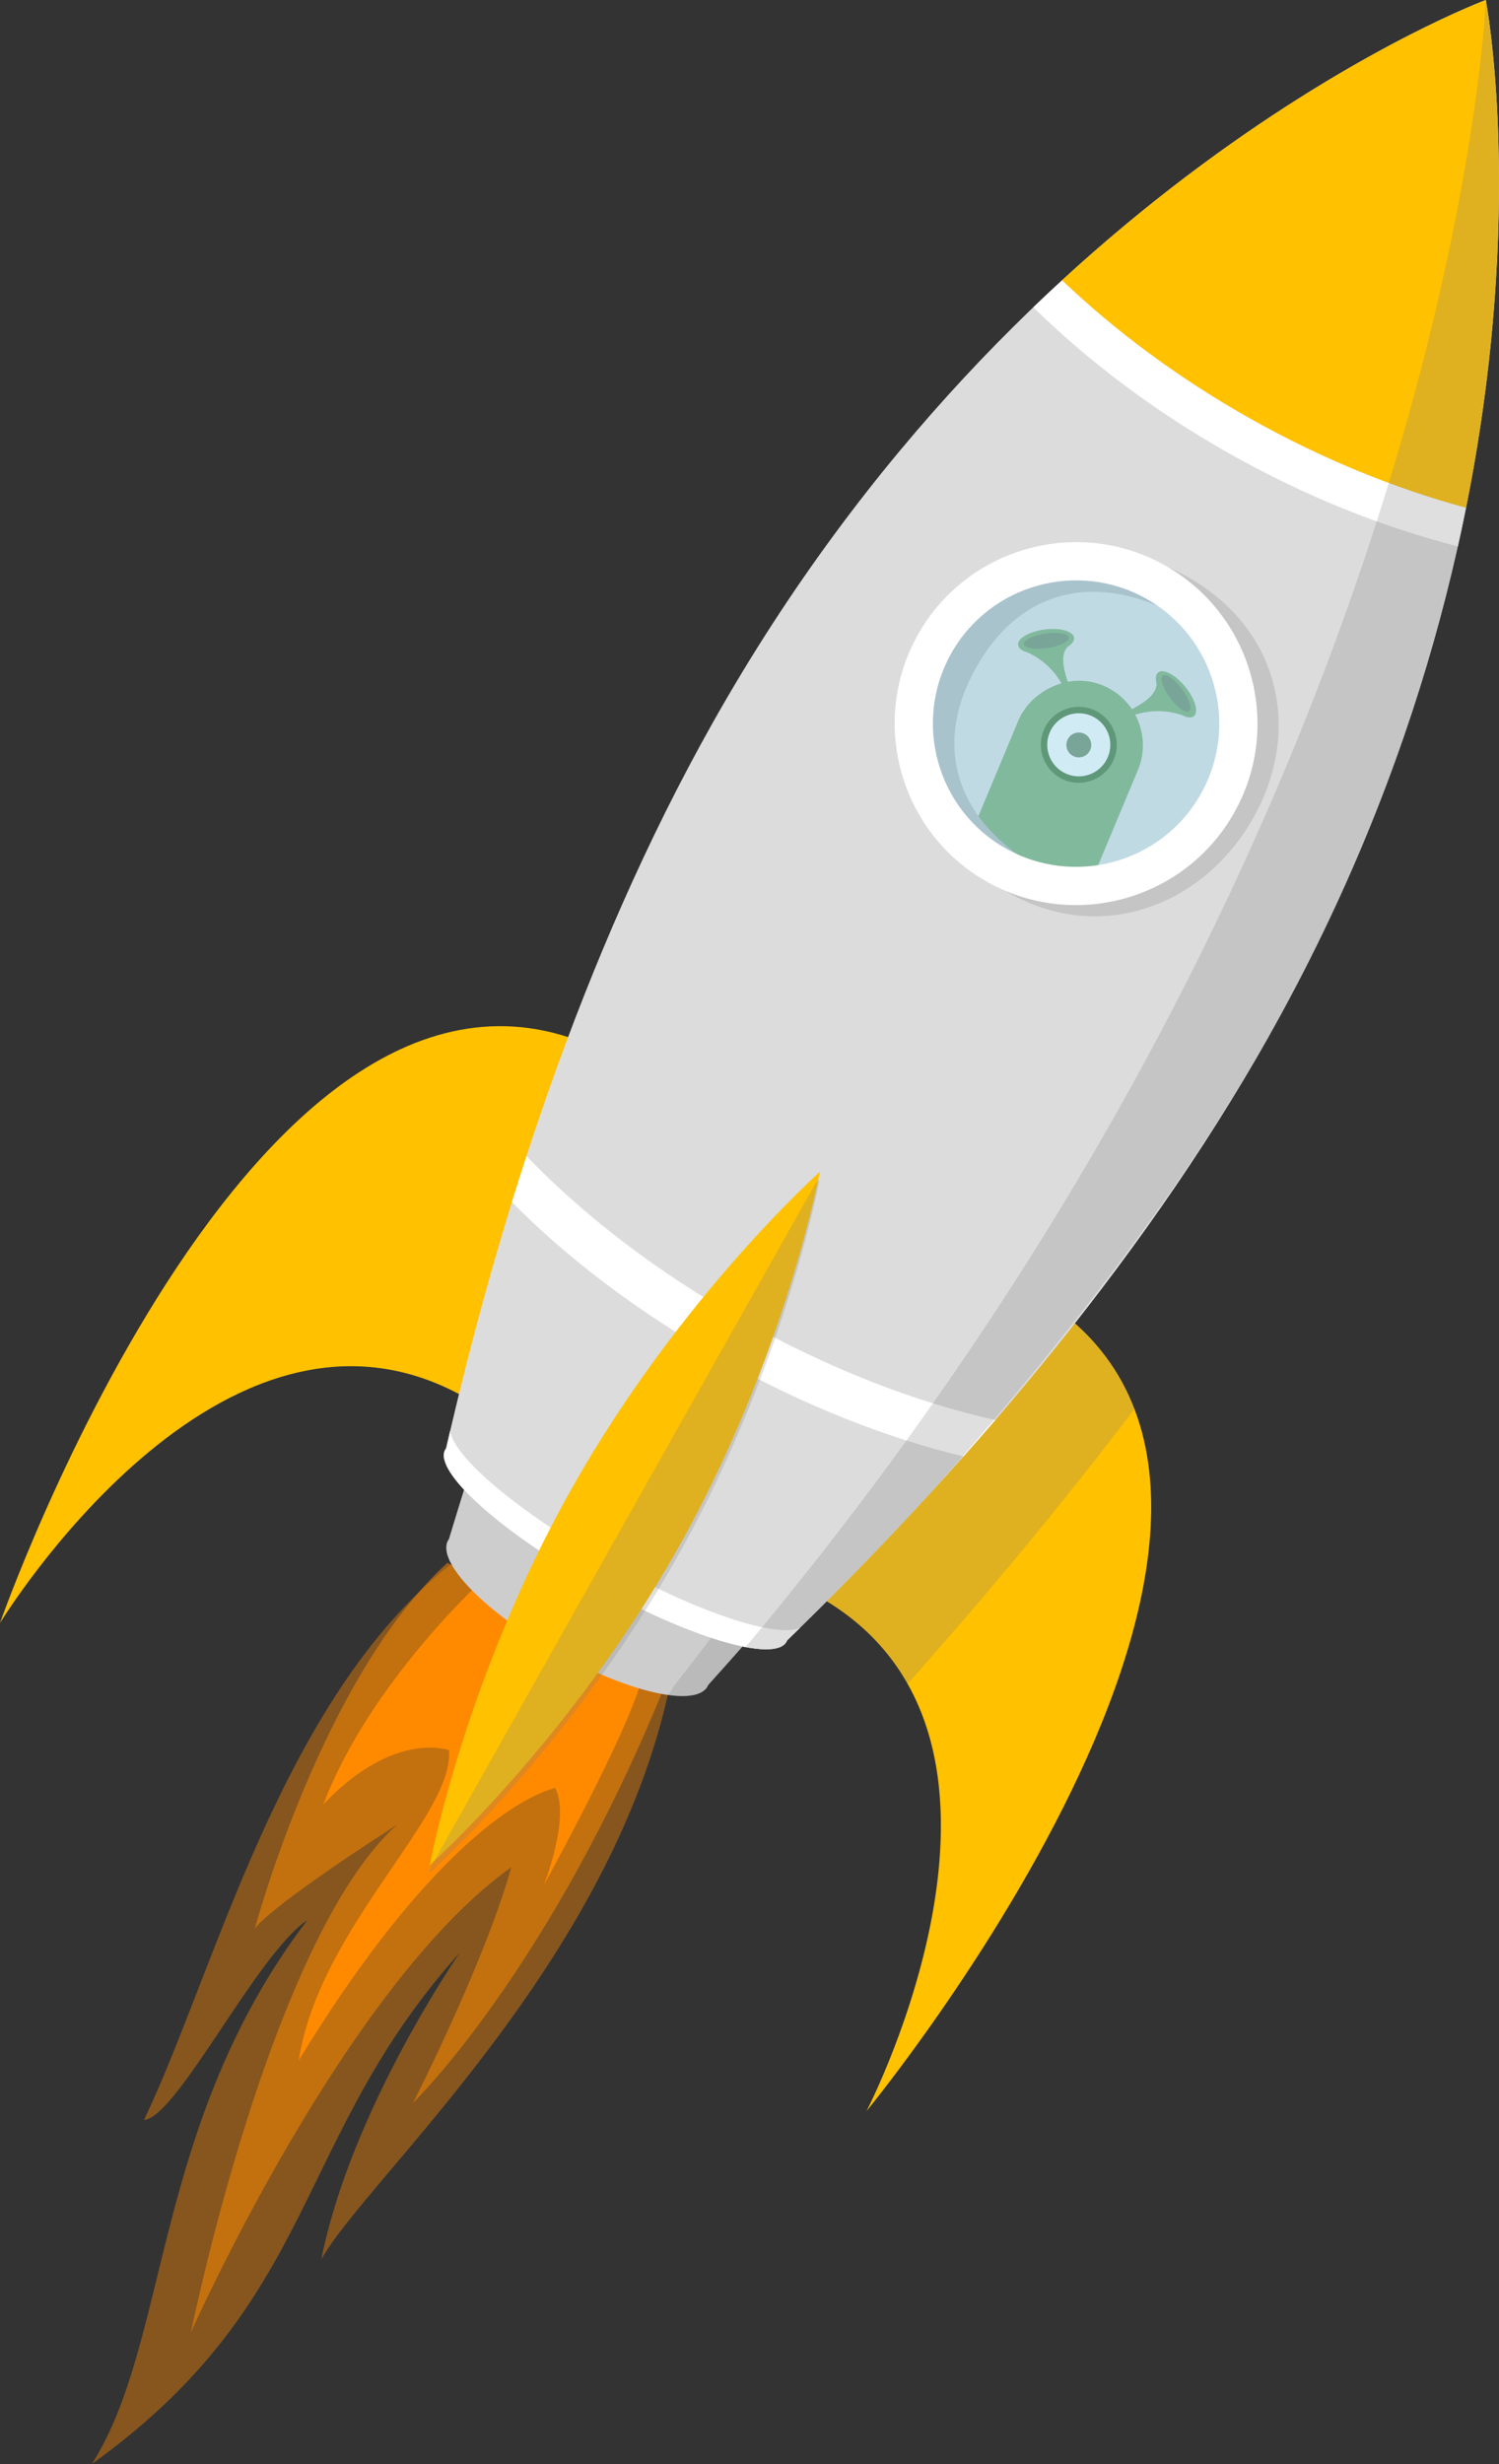
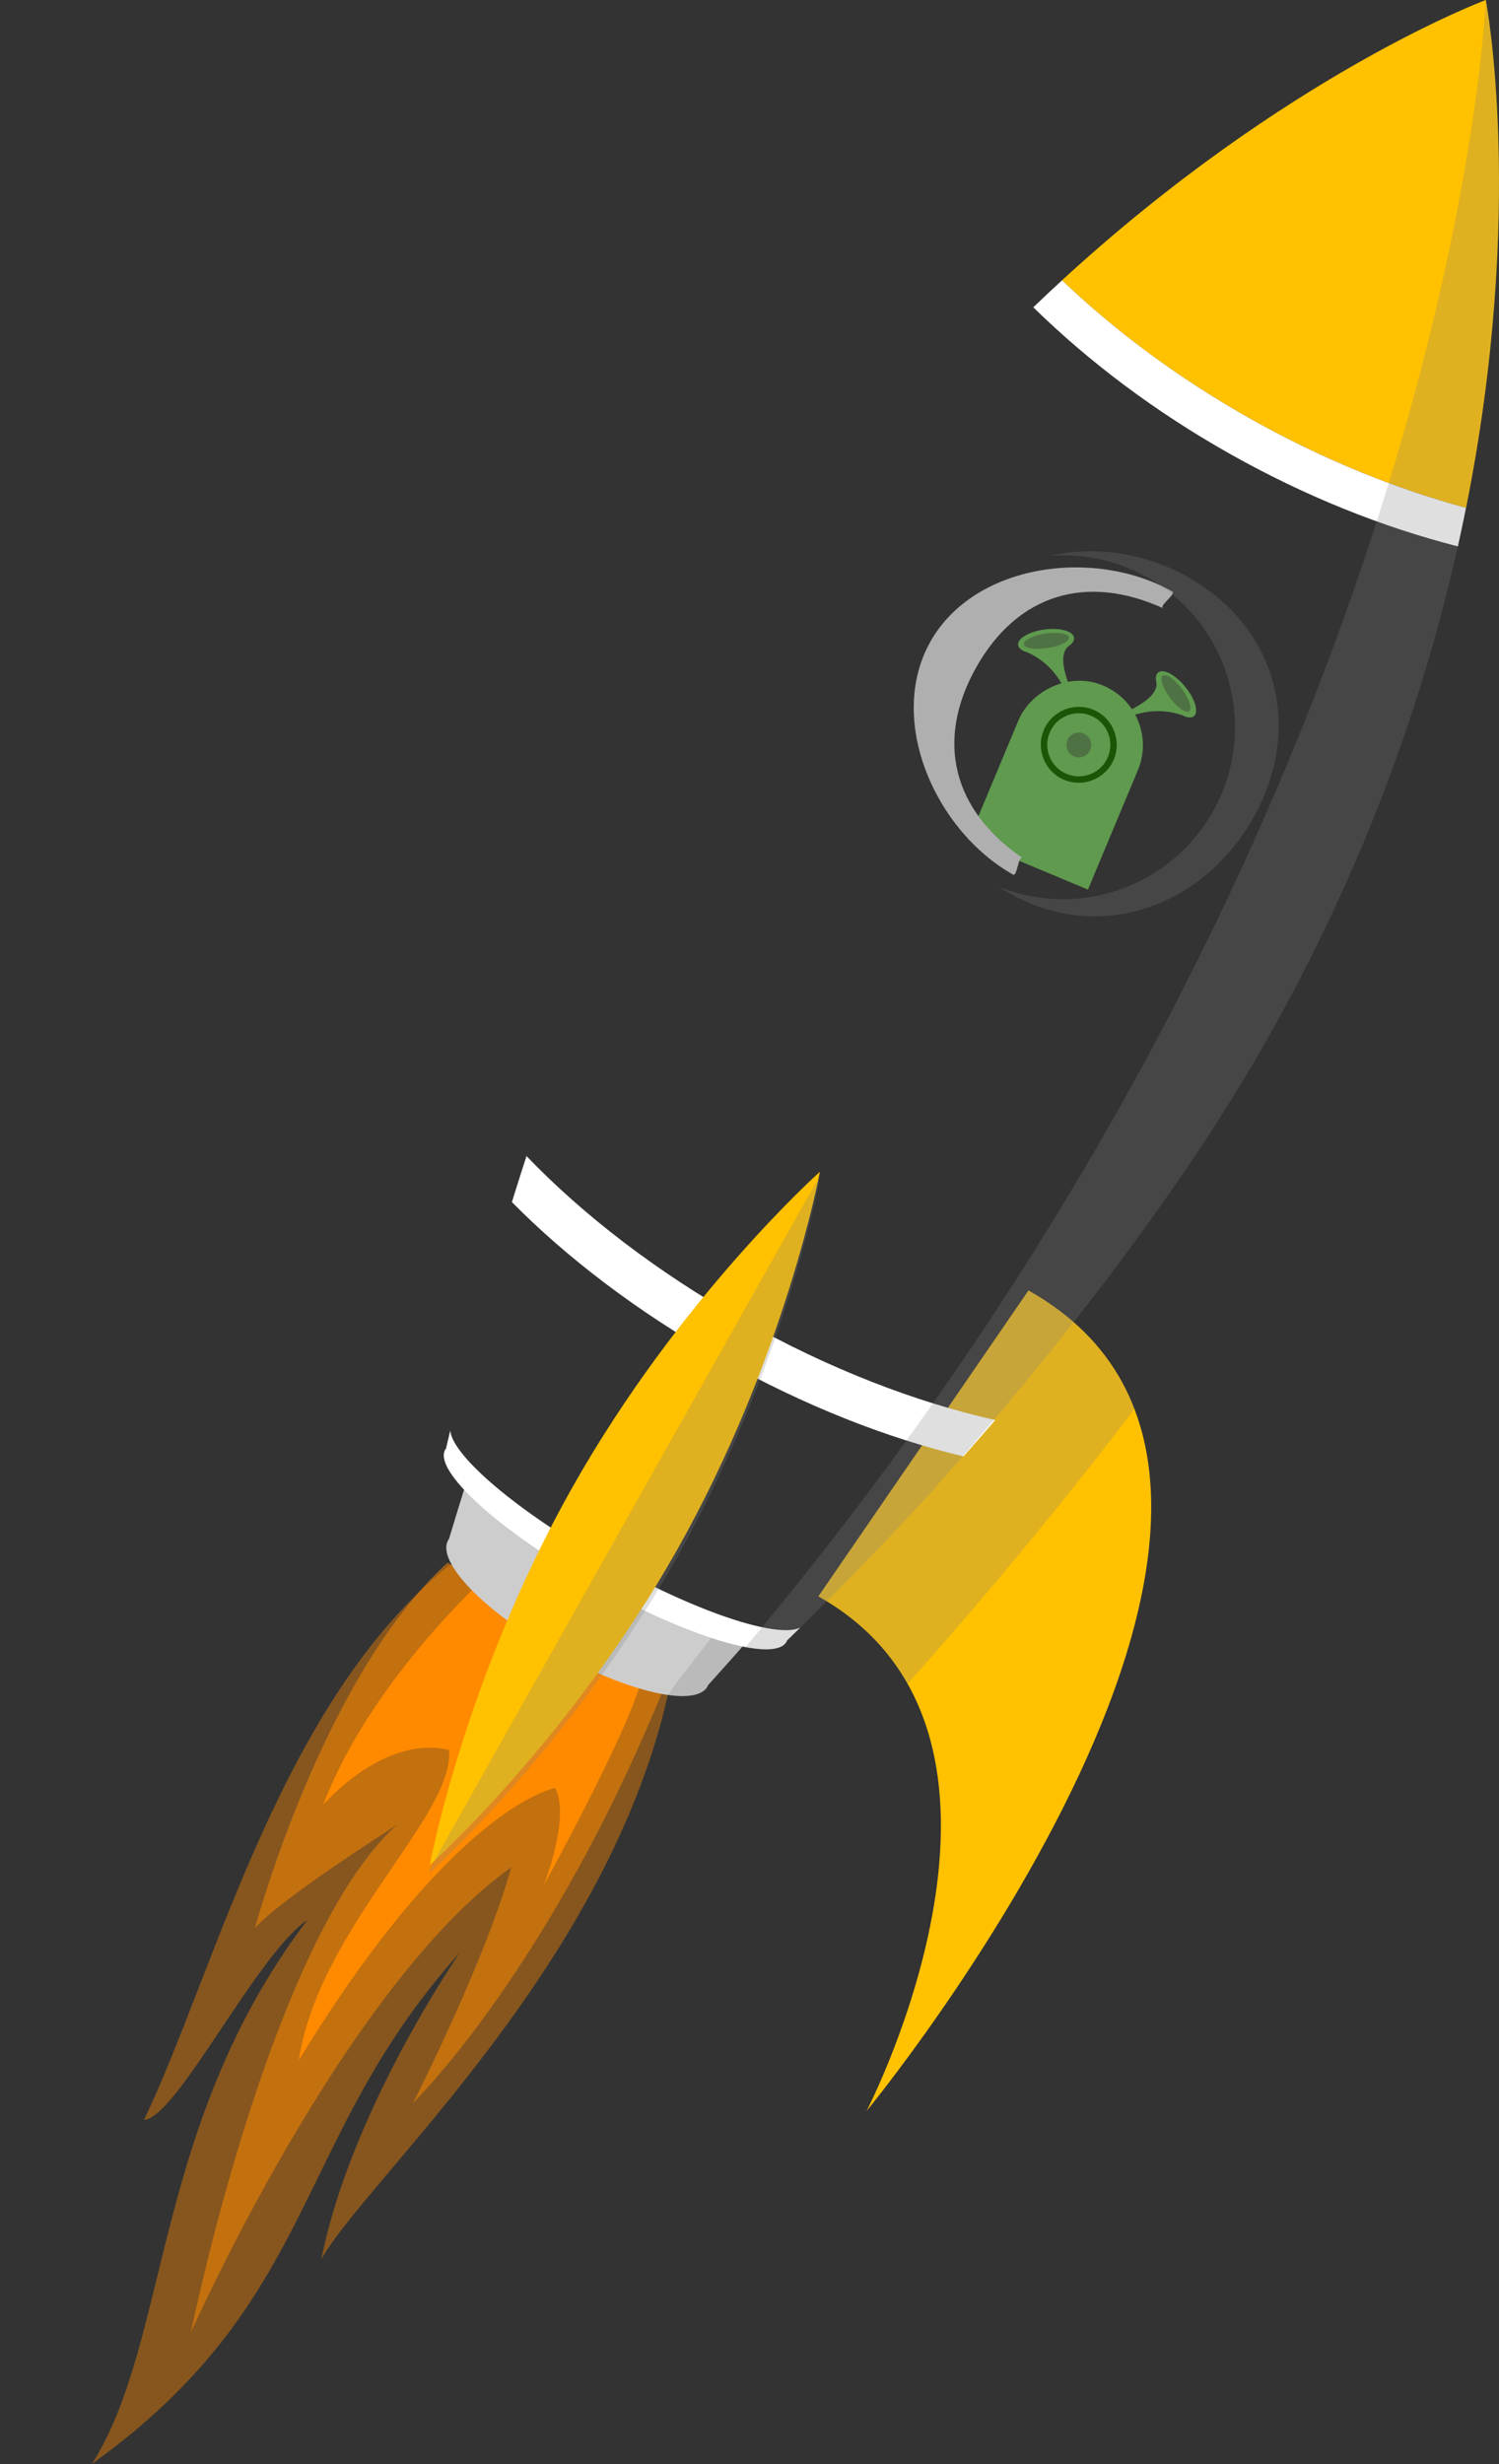
<svg xmlns="http://www.w3.org/2000/svg" id="Layer_2" viewBox="0 0 255.64 420.07">
  <rect x="0" y="0" width="255.64" height="420.07" fill="#333333" stroke="none" />
  <defs>
    <style>.cls-1{fill:#fff;}.cls-2{fill:#ffc100;}.cls-3,.cls-4,.cls-5{fill:#ff8a00;}.cls-6{fill:#cdcdcd;}.cls-7{fill:#dcdcdc;}.cls-8{fill:#afafaf;}.cls-9{fill:#1a5606;}.cls-10{fill:#5f9a4e;}.cls-11{fill:#4f7244;}.cls-12{fill:#a5d8ec;}.cls-12,.cls-4{opacity:.5;}.cls-13{fill:#818181;opacity:.25;}.cls-5{opacity:.41;}</style>
  </defs>
  <g id="content">
    <g>
      <g>
        <path class="cls-5" d="m114.24,287.37c-9.95,47.47-51.97,84.29-59.44,97.82,5.03-25.47,23.61-52.29,23.61-52.29-28.61,31.87-23.83,59.23-62.75,87.17,13.34-20.88,10.27-57.88,36.73-92.71-8.64,5.82-22.19,33.65-27.84,34.06,12.06-25.12,23.39-71.83,52.29-94.71" />
        <path class="cls-4" d="m113.54,286.99c-19.86,49.06-43.11,71.53-43.11,71.53,0,0,12.21-23.86,16.76-40.18-28.35,20.13-54.63,79.29-54.63,79.29,0,0,13.57-67.13,35.13-86.53-22.44,14.45-24.23,17.69-24.23,17.69,0,0,11.45-42.87,32.85-62.37l37.23,20.56Z" />
        <path class="cls-3" d="m109.65,284.83c-.48,6.8-16.91,36.56-16.91,36.56,0,0,4.59-11.59,1.93-16.59-8.53,2.35-24.42,14.76-43.73,46.47,3.53-22.77,26.68-41.76,25.62-52.94-11.19-2.65-21.43,9.35-21.43,9.35,7.69-20.47,26.93-38.09,26.93-38.09" />
      </g>
      <g>
-         <path class="cls-2" d="m105.29,180.52C45.47,146.84,0,276.7,0,276.7c0,0,37.67-61.92,79.28-38.49l26.01-57.69Z" />
        <path class="cls-2" d="m175.4,220c59.82,33.68-27.62,139.9-27.62,139.9,0,0,33.4-64.32-8.21-87.75l35.83-52.15Z" />
        <path class="cls-13" d="m193.47,240.21c-3.07-8.03-8.8-14.99-18.07-20.21l-35.83,52.15c7.05,3.97,11.94,9.11,15.21,14.91,12.86-14.43,25.99-30.14,38.69-46.86Z" />
-         <path class="cls-7" d="m216.4,176.66C269.31,82.68,253.39,0,253.39,0c0,0-78.95,29.27-131.86,123.25-22.44,39.86-36.59,84.96-45.45,123.69-.05.07-.1.13-.15.2-2.05,3.64,9.32,13.92,25.39,22.97,16.07,9.05,30.76,13.43,32.81,9.79.04-.07.07-.15.1-.23,28.52-27.66,59.73-63.15,82.18-103.01Z" />
        <path class="cls-6" d="m128.09,279.05c-6.52-1.7-15.77-5.64-25.53-11.13-9.76-5.5-17.93-11.36-22.76-16.06-1.12,3.56-2.2,7.08-3.24,10.53-.05.07-.1.13-.14.21-2.05,3.64,6.2,12.16,18.41,19.04,12.22,6.88,23.78,9.51,25.83,5.87.04-.07.07-.15.1-.23,2.42-2.68,4.86-5.43,7.33-8.23Z" />
        <g>
          <g>
            <g>
              <path class="cls-10" d="m182.17,110.2c.69-.45,1.07-.98,1-1.49-.15-1.11-2.4-1.74-5.04-1.39-2.63.35-4.65,1.53-4.5,2.65.07.55.67.99,1.57,1.24,6.45,2.9,7.07,9.29,7.94,8.9.91-.4-3.62-7.47-.98-9.91Z" />
              <path class="cls-10" d="m197.22,116.42c-.19-.8-.11-1.45.29-1.77.87-.71,2.94.38,4.62,2.44s2.34,4.3,1.47,5.01c-.43.35-1.16.26-1.99-.17-6.69-2.3-11.51,1.92-11.88,1.04-.39-.92,7.76-2.97,7.5-6.55Z" />
            </g>
            <ellipse class="cls-11" cx="178.45" cy="109.23" rx="3.9" ry="1.24" transform="translate(-14.4 28.1) rotate(-8.65)" />
            <ellipse class="cls-11" cx="200.55" cy="118.2" rx="1.27" ry="3.77" transform="translate(-30.87 143.42) rotate(-36.73)" />
          </g>
          <path class="cls-10" d="m173.64,122.92l-8.46,20.23,20.36,8.51,8.52-20.37c2.5-5.98-.69-12.93-7.1-14.83-5.21-1.54-11.23,1.44-13.32,6.45Z" />
          <g>
-             <circle class="cls-1" cx="183.94" cy="126.89" r="5.94" transform="translate(-4.08 247.65) rotate(-67.31)" />
            <path class="cls-9" d="m181.48,132.95c-3.29-1.38-4.85-5.18-3.48-8.47s5.18-4.85,8.47-3.48,4.85,5.18,3.48,8.47-5.18,4.85-8.47,3.48Zm4.57-10.94c-2.74-1.14-5.9.15-7.04,2.89s.15,5.89,2.89,7.04,5.9-.15,7.04-2.89-.15-5.89-2.89-7.04Z" />
            <circle class="cls-11" cx="183.99" cy="127" r="2.12" transform="translate(-4.16 247.76) rotate(-67.31)" />
          </g>
        </g>
        <path class="cls-13" d="m128.09,279.05c-1.63-.42-3.44-.99-5.38-1.69-2.67,3.49-5.32,6.93-7.94,10.3-.05.11-.1.23-.17.34-.19.34-.42.66-.69.96,3.45.48,5.91.05,6.75-1.45.04-.07.07-.15.1-.23,2.42-2.68,4.86-5.43,7.33-8.23Z" />
        <path class="cls-1" d="m103.48,266.27c-15.1-8.5-26.24-17.96-26.7-22.37-.24,1.02-.47,2.03-.71,3.04-.05.07-.1.13-.15.2-2.05,3.64,9.32,13.92,25.39,22.97,16.07,9.05,30.76,13.43,32.81,9.79.04-.07.07-.15.1-.23.74-.72,1.49-1.45,2.24-2.18-4.01,1.9-17.88-2.73-32.98-11.23Z" />
        <path class="cls-8" d="m166.48,113.78c7.1-12.61,18.92-15.96,31.85-10.1-.67-.46,2.32-2.43,1.6-2.84-13.33-7.5-33.76-4.78-41.26,8.55-7.5,13.33.77,32.21,14.09,39.71.72.4.86-3.17,1.6-2.84-11.72-8.02-14.98-19.87-7.88-32.48Z" />
-         <circle class="cls-12" cx="185.8" cy="122.96" r="27.69" />
        <path class="cls-13" d="m202.56,98.36c-7.55-4.25-15.98-5.3-23.64-3.6,5.63-.46,11.46.69,16.76,3.68,14.11,7.94,19.11,25.82,11.16,39.93-7.31,12.98-23.01,18.24-36.46,12.82.59.38,1.19.76,1.82,1.11,15.67,8.82,33.17,2,41.55-12.89,8.38-14.89,4.49-32.21-11.19-41.04Z" />
-         <path class="cls-1" d="m168.33,150.33c-14.87-8.37-20.15-27.28-11.78-42.15s27.28-20.15,42.15-11.78c14.87,8.37,20.15,27.28,11.78,42.15-8.37,14.87-27.28,20.15-42.15,11.78Zm27.17-48.25c-11.74-6.61-26.67-2.44-33.27,9.3-6.61,11.74-2.44,26.67,9.3,33.27s26.67,2.44,33.27-9.3c6.61-11.74,2.44-26.67-9.3-33.27Z" />
        <path class="cls-2" d="m213.21,71.37c12.18,6.85,24.64,11.91,36.81,15.21C260.24,35.58,253.39,0,253.39,0c0,0-33.97,12.59-72.28,47.79,9.13,8.7,19.92,16.73,32.1,23.58Z" />
        <g>
          <path class="cls-1" d="m253.39,0s-.02,0-.05.02c.03-.01.05-.02.05-.02Z" />
          <path class="cls-1" d="m253.56,1s0,0,0,.01c0,0,0,0,0-.01Z" />
          <path class="cls-1" d="m253.39,0s0,.02,0,.05c0-.03,0-.05,0-.05Z" />
          <path class="cls-1" d="m253.44.25h0s0,0,0,0Z" />
          <path class="cls-1" d="m253.28.04s0,0,0,0c0,0,0,0,0,0Z" />
          <path class="cls-1" d="m253.15.09h0s0,0,0,0Z" />
          <path class="cls-1" d="m252.44.37s0,0,.01,0c0,0,0,0-.01,0Z" />
          <path class="cls-1" d="m253.41.11s0,0,0,0c0,0,0,0,0,0Z" />
          <path class="cls-1" d="m250.01,86.58c-12.17-3.3-24.63-8.36-36.8-15.21-12.17-6.85-22.96-14.88-32.09-23.58-1.63,1.49-3.26,3.02-4.9,4.6,9.44,9.25,20.74,17.79,33.59,25.02,12.84,7.23,26.01,12.47,38.81,15.74.5-2.22.96-4.41,1.39-6.57Z" />
        </g>
        <path class="cls-1" d="m89.79,197.08c-.85,2.62-1.68,5.24-2.49,7.85,9.41,9.54,21.55,18.81,35.65,26.75,14.1,7.94,28.33,13.51,41.36,16.61,1.81-2.04,3.62-4.11,5.42-6.2-13.49-3.01-28.35-8.71-43.07-17-14.72-8.29-27.3-18.03-36.88-28.01Z" />
        <path class="cls-13" d="m127.15,280.8c3.69.7,6.21.46,6.97-.9.04-.07.07-.15.1-.23,7.96-7.73,16.14-16.06,24.28-24.94,21.31-23.9,43.11-51.8,57.9-78.07C269.31,82.68,253.39,0,253.39,0c0,0-5.3,136.46-126.24,280.8Z" />
        <path class="cls-2" d="m115.62,263.96c-18.38,32.64-42.33,54-42.33,54,0,0,5.84-31.56,24.21-64.2,18.38-32.64,42.33-54,42.33-54,0,0-5.84,31.56-24.21,64.2Z" />
        <path class="cls-13" d="m139.02,201.85l-65.6,116.52c-.13.65-.2.99-.2.99,0,0,23.96-21.36,42.33-54,18.38-32.64,24.21-64.2,24.21-64.2,0,0-.26.23-.75.68Z" />
      </g>
    </g>
  </g>
</svg>